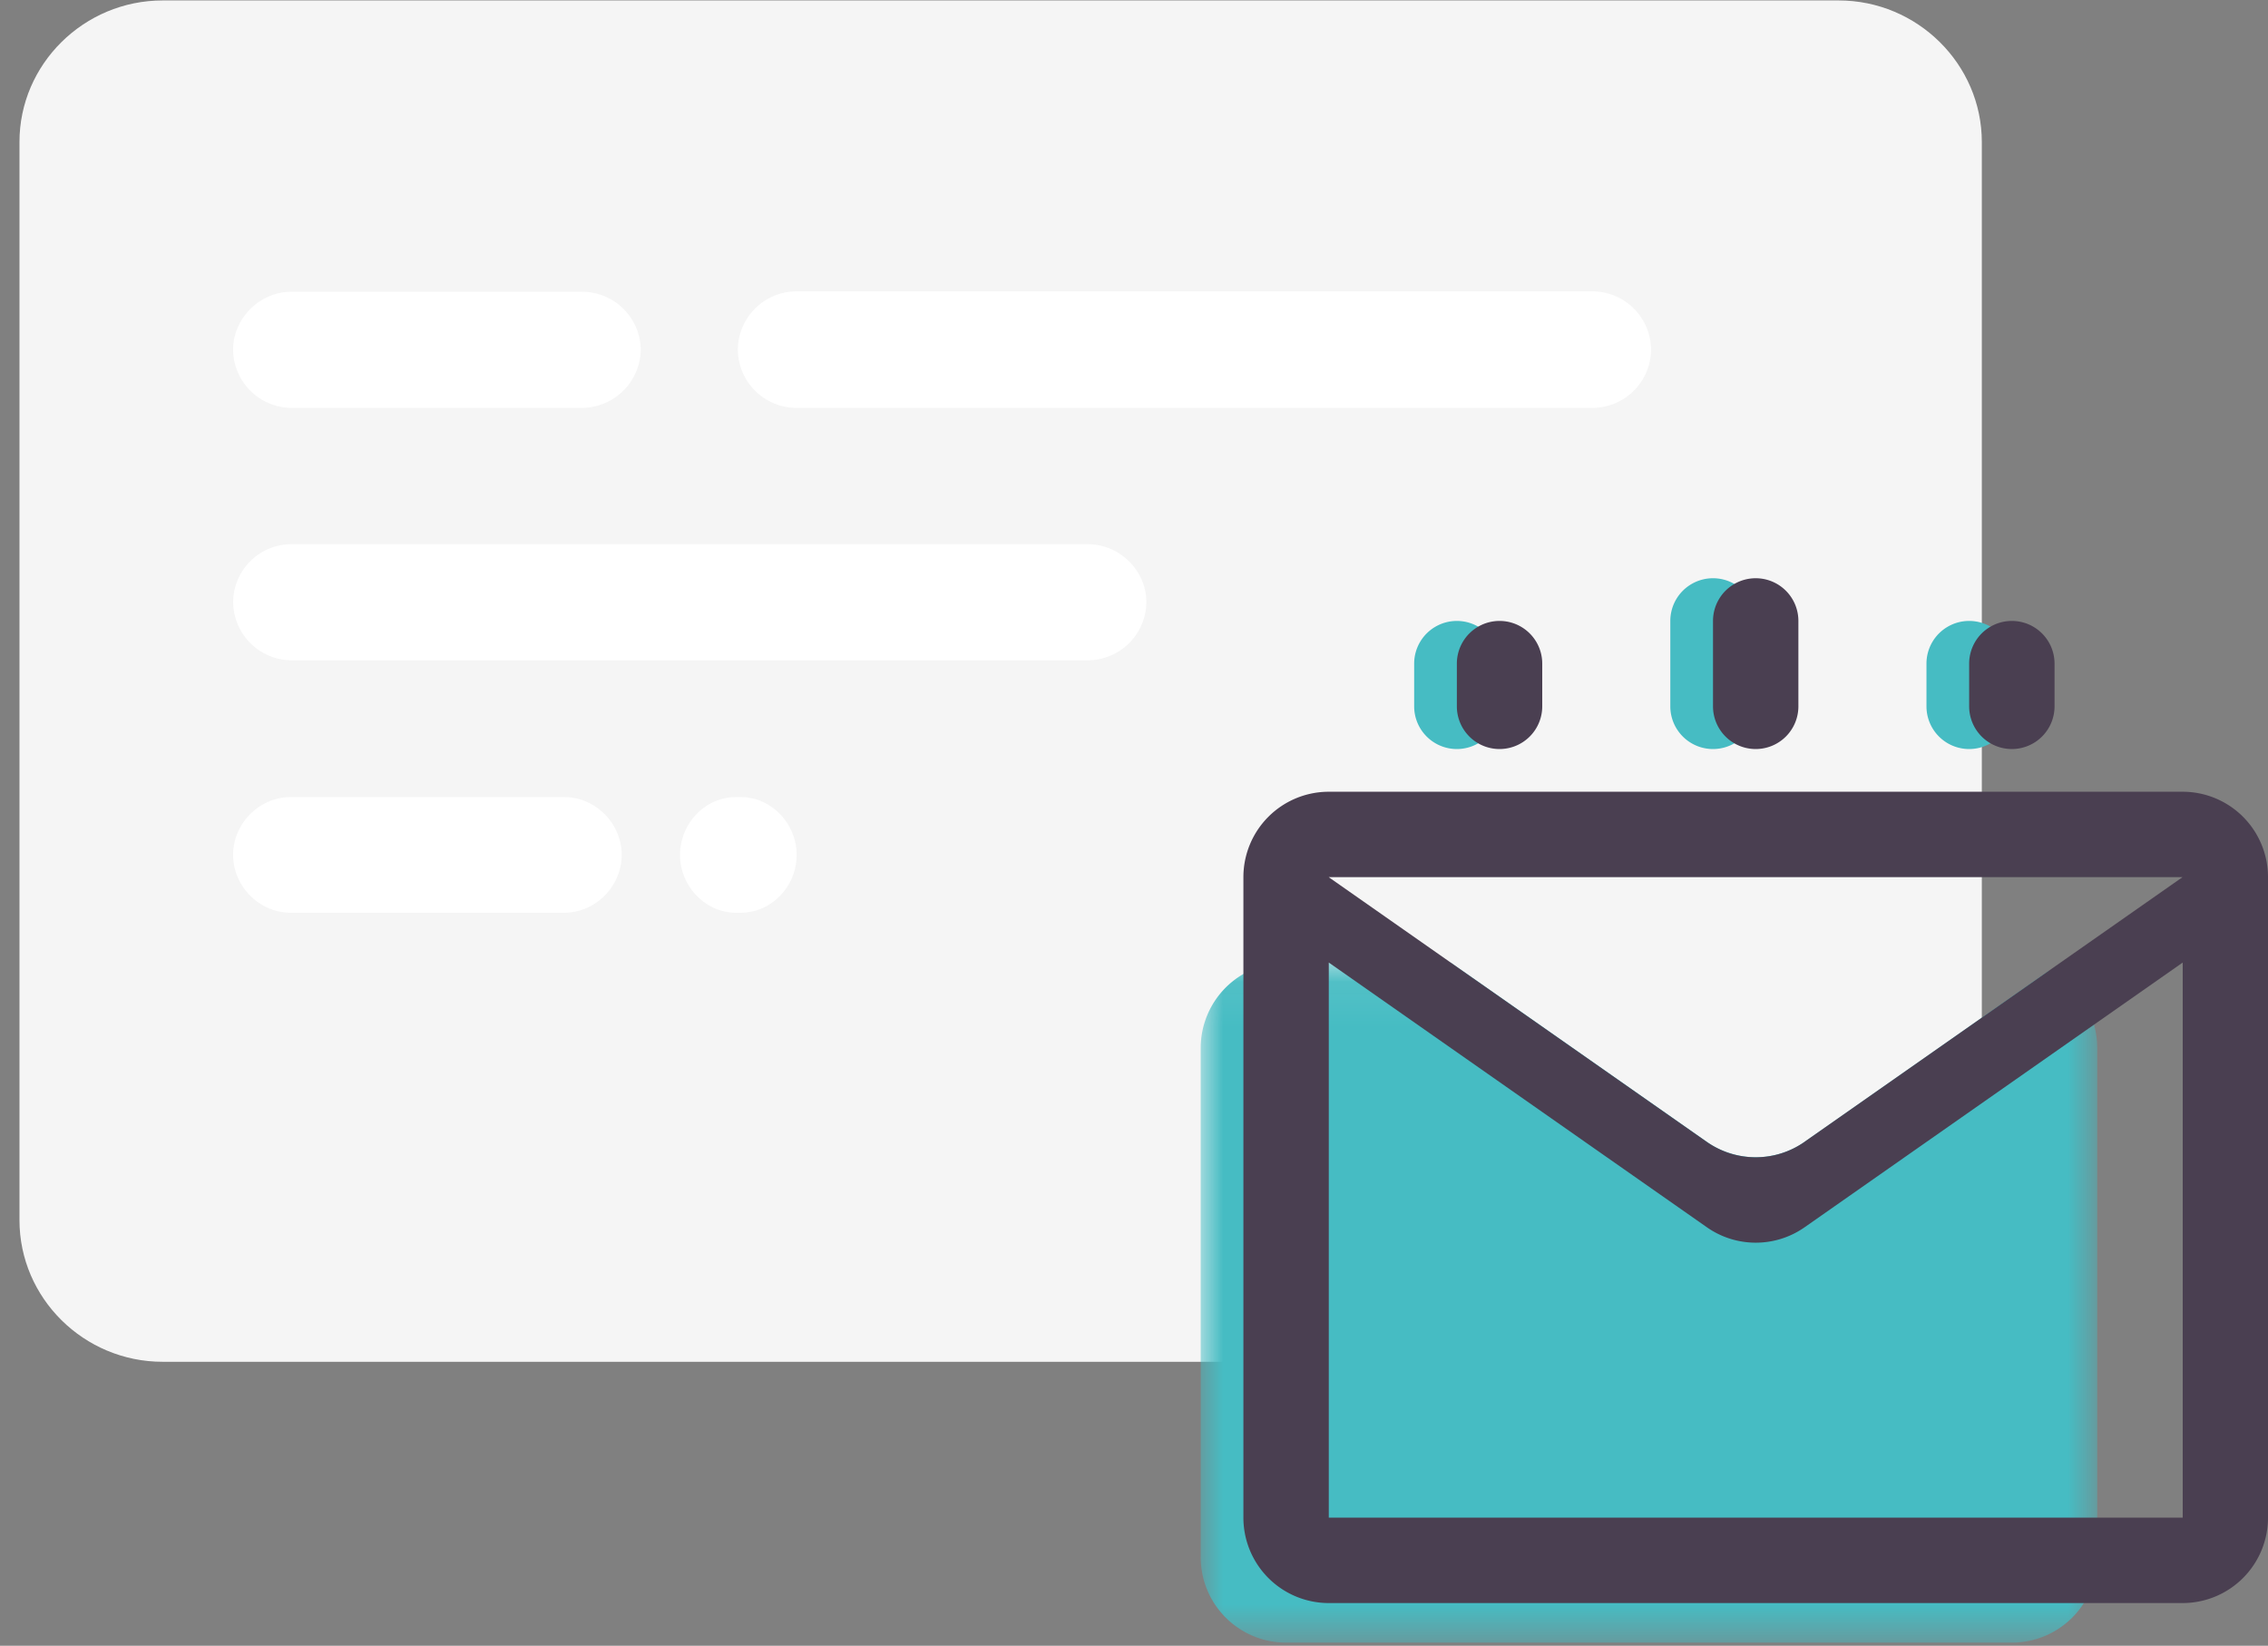
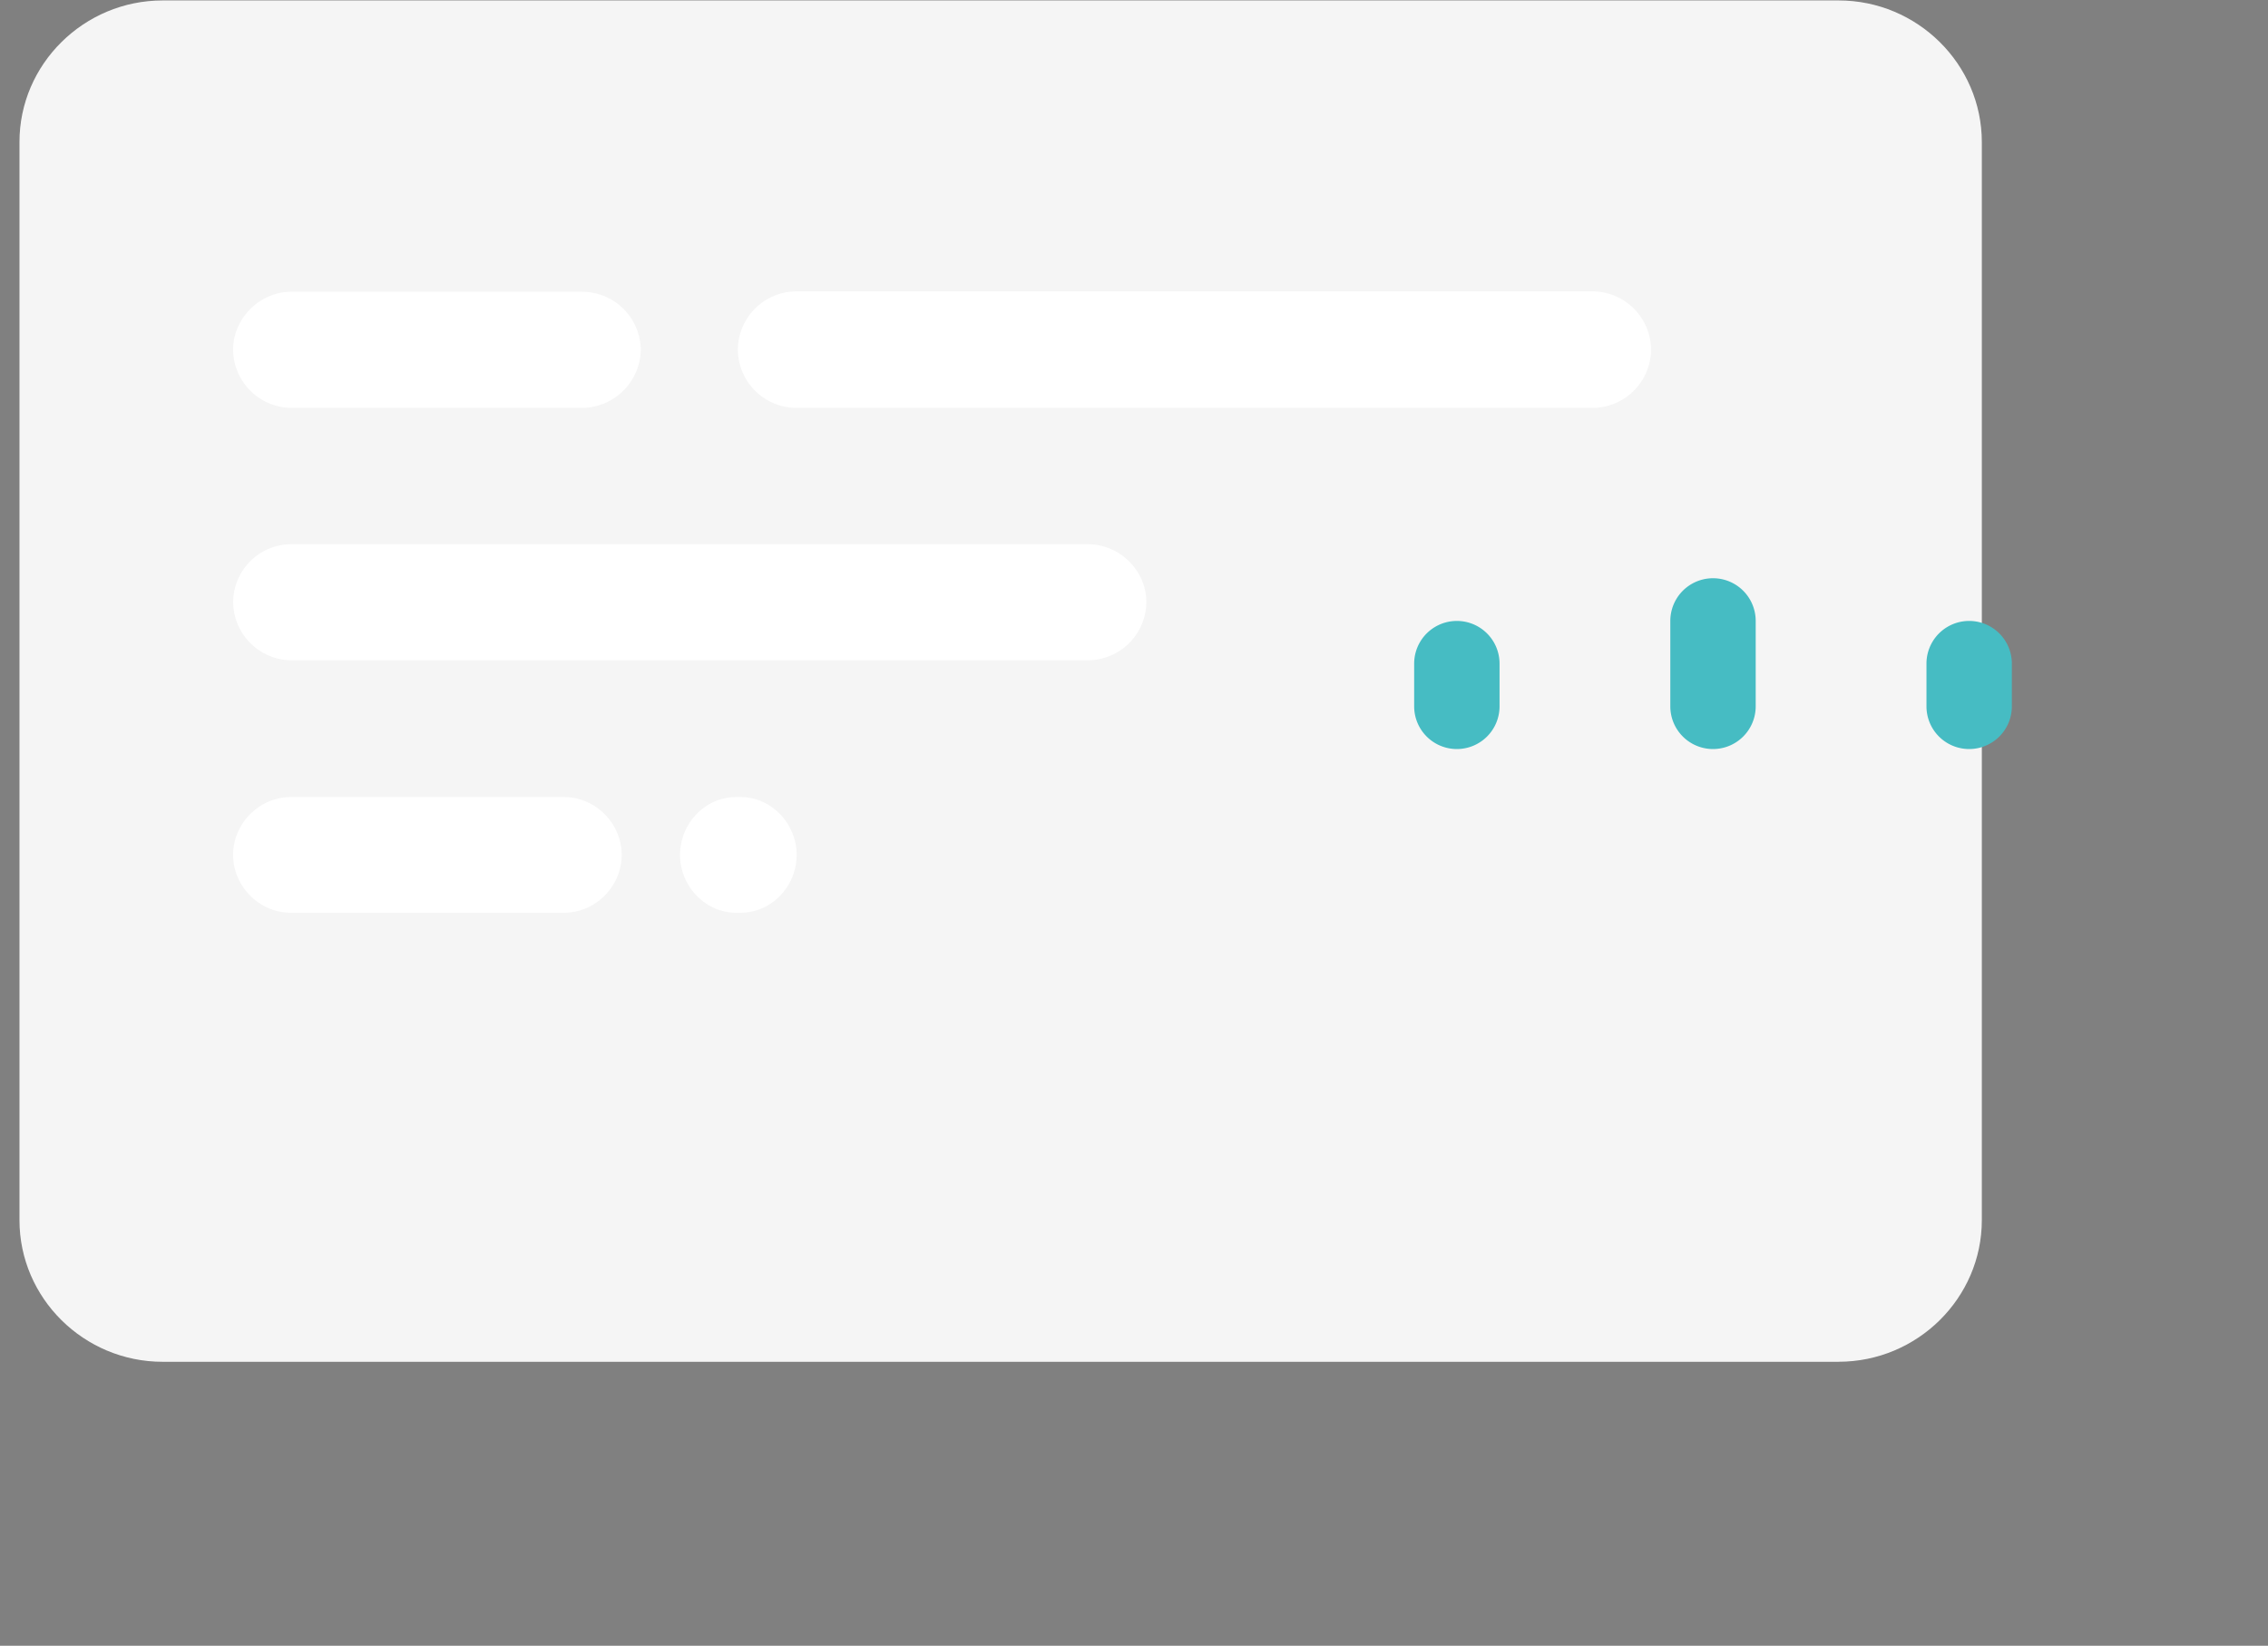
<svg xmlns="http://www.w3.org/2000/svg" xmlns:xlink="http://www.w3.org/1999/xlink" viewBox="0 0 51 37">
  <rect x="0" y="0" width="51" height="37" fill="#808080" stroke="none" />
  <defs>
-     <path id="A" d="M0 .07h20.16v15.3H0z" />
+     <path id="A" d="M0 .07v15.3H0z" />
  </defs>
  <g fill="none" fill-rule="evenodd">
    <path d="M41.344 30.616H3.658c-1.772 0-3.22-1.432-3.22-3.184V3.195C.436 1.444 1.886.01 3.658.01h37.687c1.77 0 3.22 1.433 3.22 3.185v24.236c0 1.752-1.45 3.184-3.22 3.184" fill="#f5f5f5" />
    <path d="M13.1 9.17H6.552a1.32 1.32 0 0 1-1.31-1.31c0-.7.6-1.3 1.3-1.3h6.557a1.32 1.32 0 0 1 1.31 1.3 1.33 1.33 0 0 1-1.31 1.31m22.71 0h-17.9a1.32 1.32 0 0 1-1.317-1.309 1.32 1.32 0 0 1 1.317-1.31h17.9a1.32 1.32 0 0 1 1.318 1.31 1.32 1.32 0 0 1-1.318 1.309M24.46 14.845H6.56a1.32 1.32 0 0 1-1.317-1.31 1.31 1.31 0 0 1 1.317-1.3h17.9c.725 0 1.318.6 1.318 1.3a1.32 1.32 0 0 1-1.318 1.31M6.537 20.52h6.148c.713 0 1.295-.6 1.295-1.3s-.582-1.3-1.295-1.3H6.537c-.712 0-1.295.6-1.295 1.3s.583 1.3 1.295 1.3m10.013 0h.106c.7 0 1.258-.6 1.258-1.3s-.566-1.3-1.258-1.3h-.106c-.7 0-1.258.6-1.258 1.3s.566 1.3 1.258 1.3" fill="#fff" />
    <g transform="translate(27 13)">
      <path d="M17.28 3.84a.96.96 0 0 0 .96-.96v-.96a.96.96 0 0 0-1.92 0v.96a.96.96 0 0 0 .96.96m-5.76 0a.96.96 0 0 0 .96-.96V.96a.96.96 0 1 0-1.92 0v1.92a.96.96 0 0 0 .96.96m-5.76 0a.96.96 0 0 0 .96-.96v-.96a.96.96 0 1 0-1.92 0v.96a.96.96 0 0 0 .96.96" fill="#46bcc3" />
      <g transform="translate(0 8.57)">
        <mask id="B" fill="#fff">
          <use xlink:href="#A" />
        </mask>
-         <path d="M5.623.07H1.92A1.92 1.92 0 0 0 0 1.99v11.45a1.92 1.92 0 0 0 1.92 1.92h16.32a1.92 1.92 0 0 0 1.92-1.92V2A1.92 1.92 0 0 0 19.068.258L13.582 4.1a1.92 1.92 0 0 1-2.203 0L5.623.07z" fill="#46bcc3" mask="url(#B)" />
      </g>
-       <path d="M6.72 3.84a.96.96 0 0 0 .96-.96v-.96a.96.96 0 1 0-1.92 0v.96a.96.96 0 0 0 .96.96h0zm5.76 0a.96.96 0 0 0 .96-.96V.96a.96.96 0 1 0-1.92 0v1.92a.96.96 0 0 0 .96.96h0zm5.76 0a.96.96 0 0 0 .96-.96v-.96a.96.96 0 0 0-1.92 0v.96a.96.96 0 0 0 .96.96h0zM2.88 4.8A1.92 1.92 0 0 0 .96 6.72v14.4a1.92 1.92 0 0 0 1.92 1.92h19.2A1.92 1.92 0 0 0 24 21.12V6.72a1.92 1.92 0 0 0-1.92-1.92H2.88zm19.2 16.32H2.88V8.64l8.5 5.95c.66.464 1.542.464 2.202 0l8.5-5.95v12.48zm-8.5-8.45c-.66.464-1.54.464-2.202 0l-8.5-5.95h19.2l-8.5 5.95z" fill="#4a3f51" />
    </g>
  </g>
</svg>